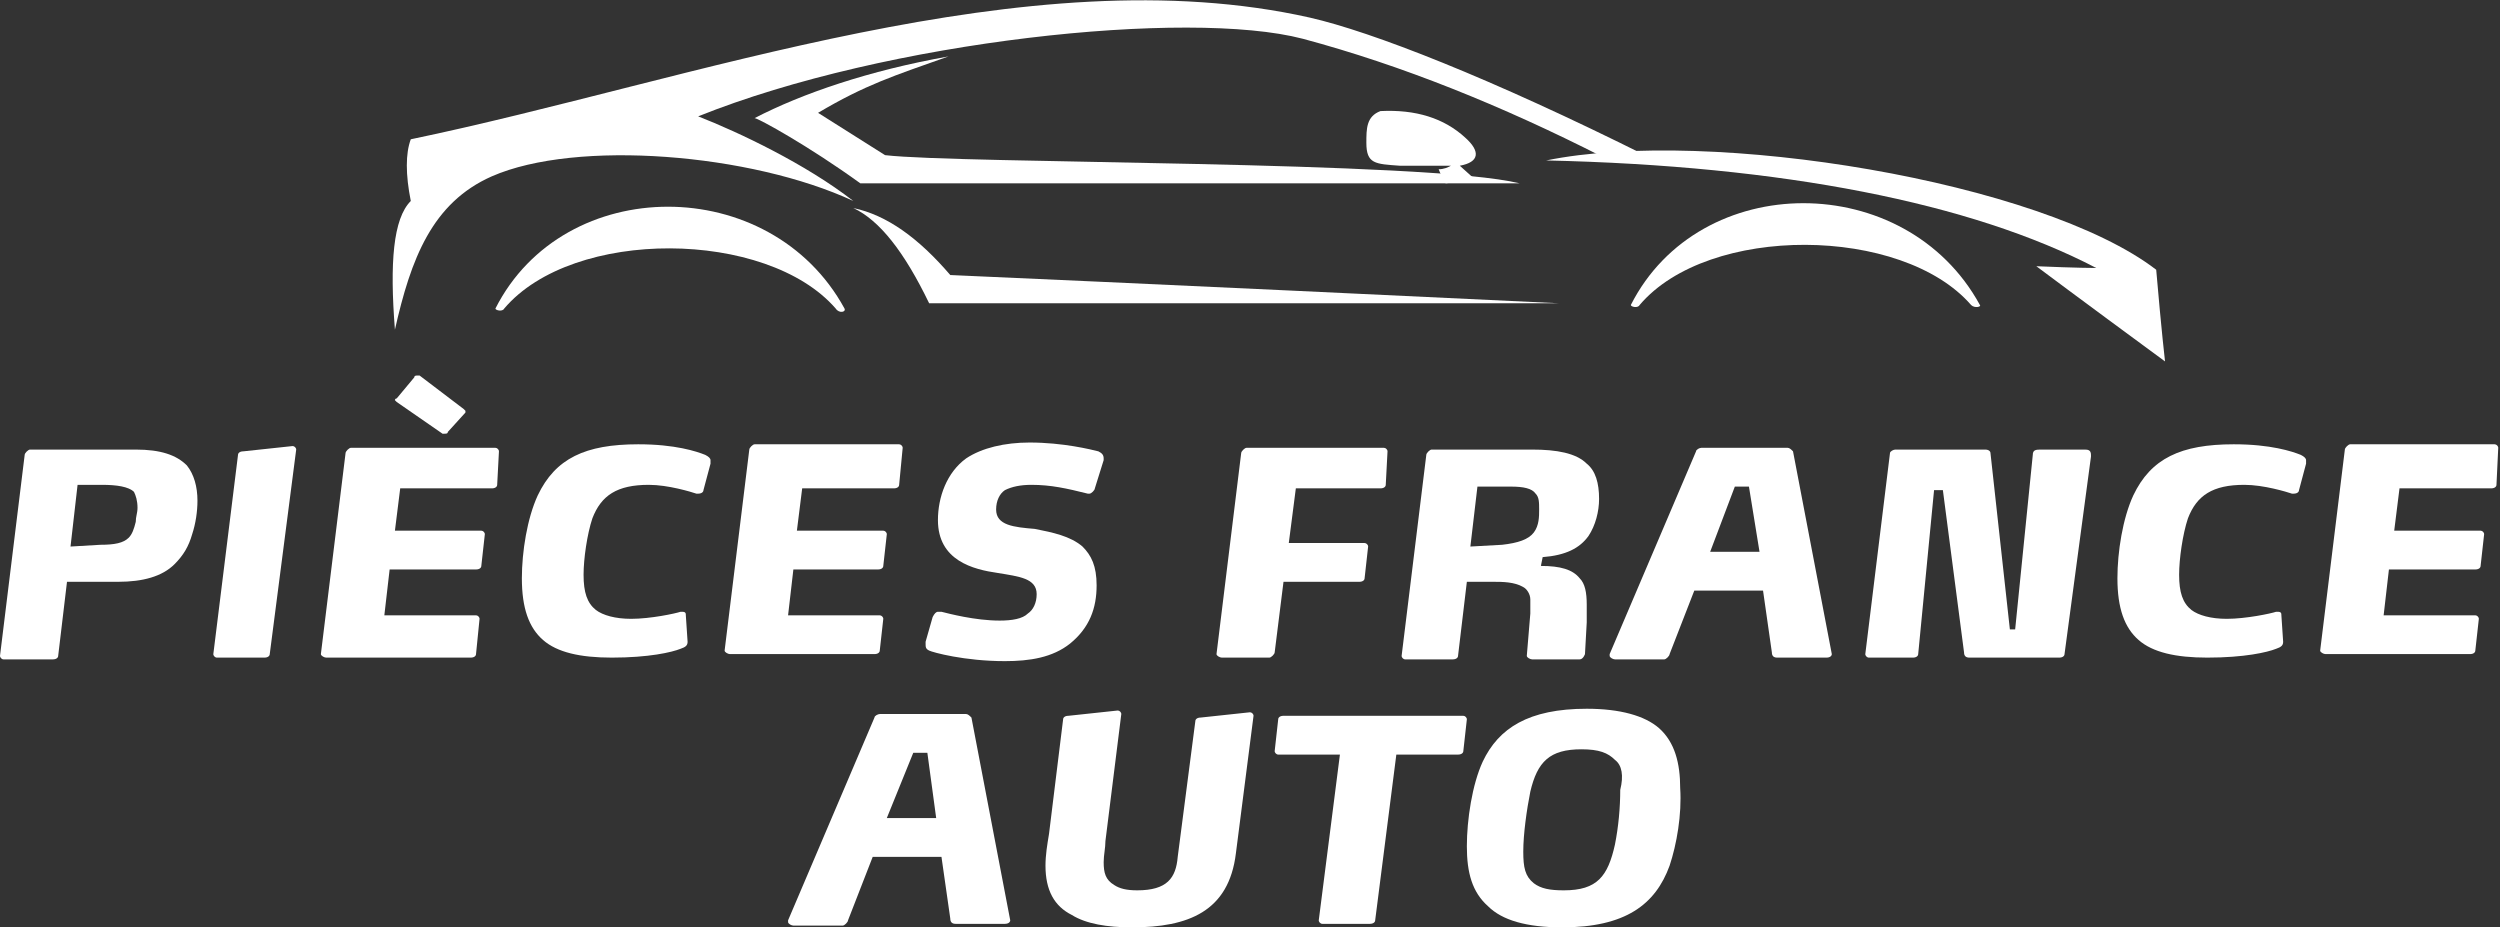
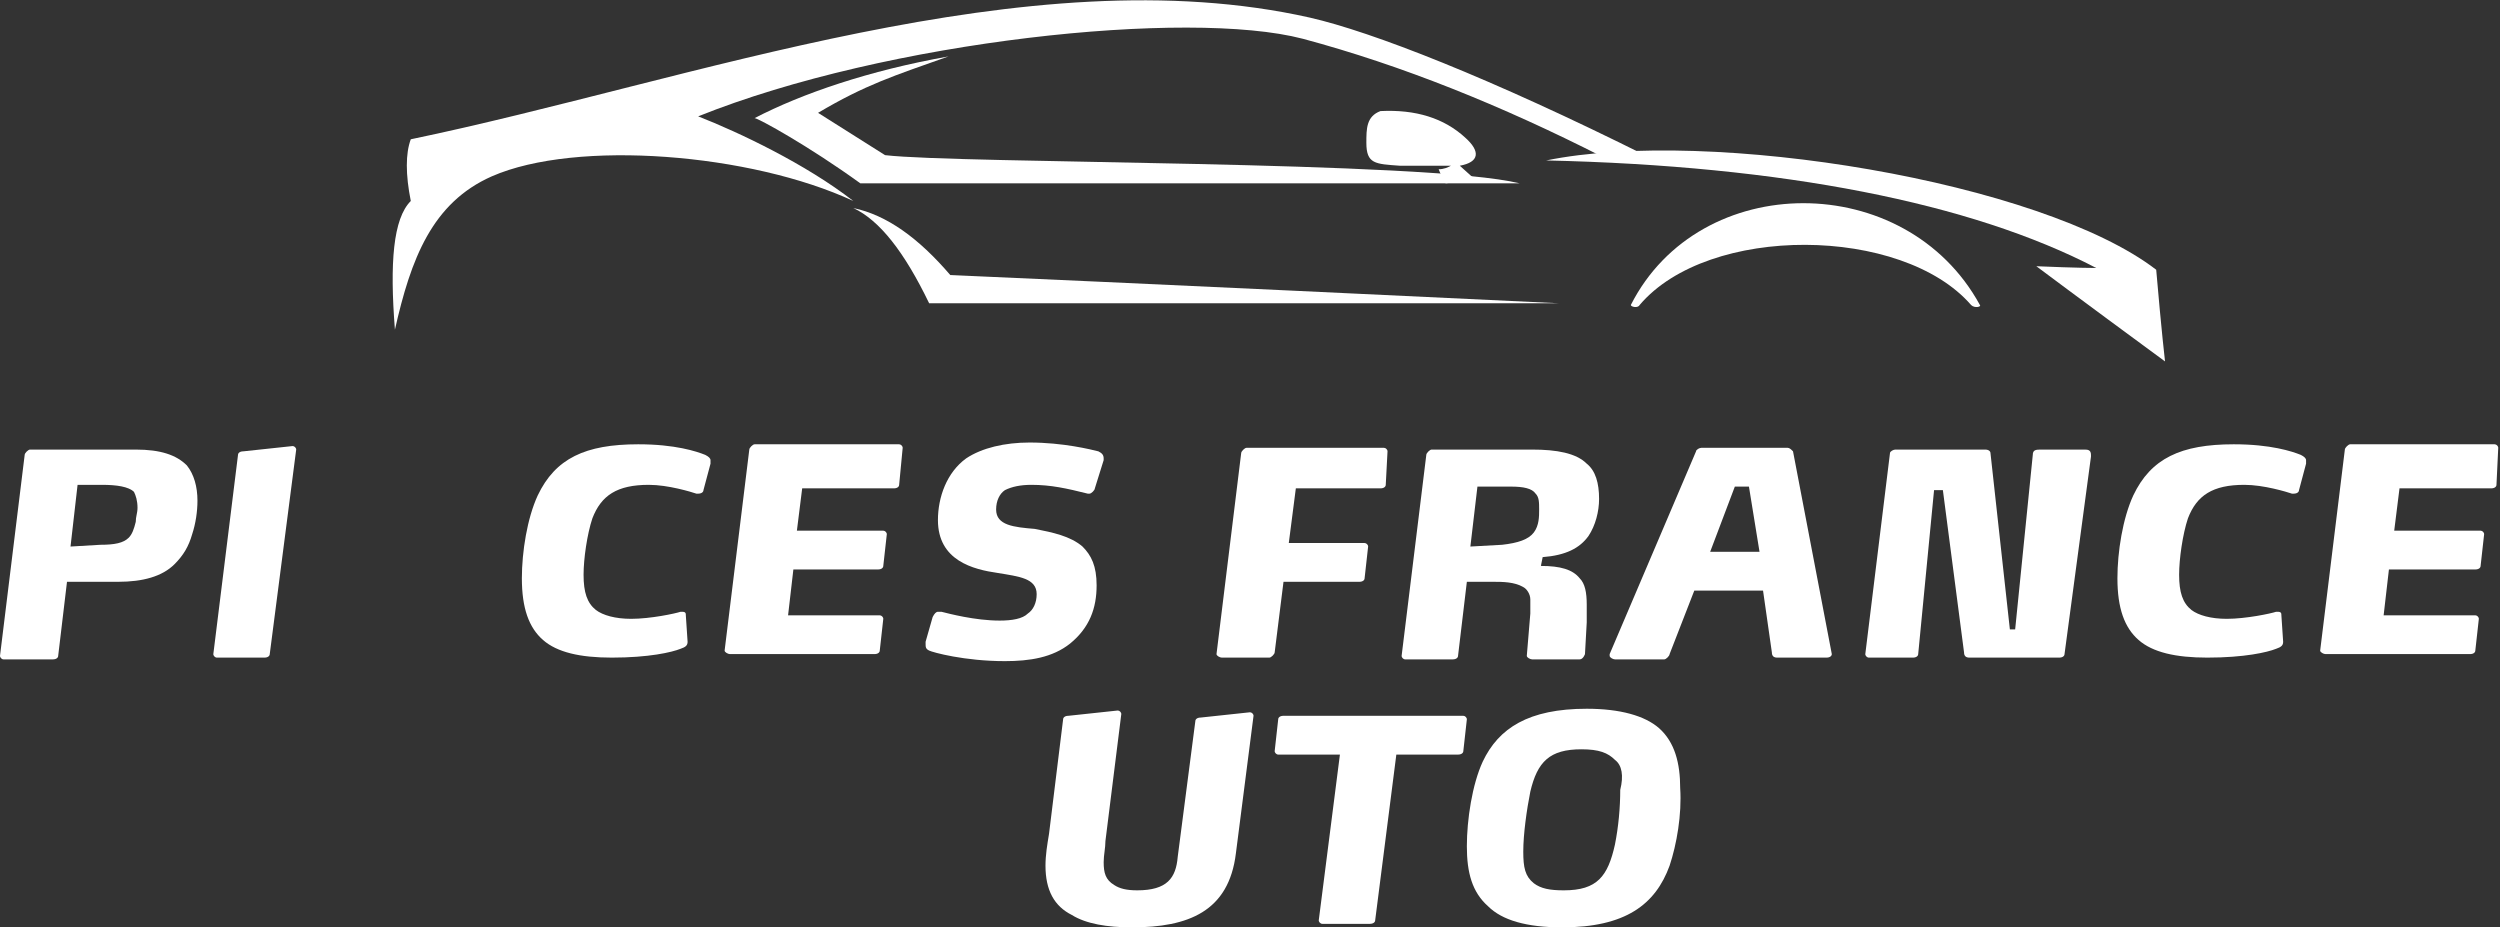
<svg xmlns="http://www.w3.org/2000/svg" version="1.1" id="Layer_1" x="0px" y="0px" width="141.8px" height="52.6px" viewBox="0 0 141.8 52.6" style="enable-background:new 0 0 141.8 52.6;" xml:space="preserve">
  <rect x="0" y="0" width="141.8" height="52.6" fill="#333333" stroke="none" />
  <style type="text/css">
	.st0{fill:#FFFFFF;}
	.st1{fill-rule:evenodd;clip-rule:evenodd;fill:#FFFFFF;}
</style>
  <g>
    <path class="st0" d="M10.9,30.3c-0.2,0.7-0.5,1.2-1,1.7c-0.7,0.7-1.8,1-3.2,1h0l-2.9,0l-0.5,4.2c0,0.1-0.1,0.2-0.3,0.2H0.2   c-0.1,0-0.2-0.1-0.2-0.2v0l1.4-11.4c0-0.1,0.2-0.3,0.3-0.3h6c1.4,0,2.3,0.3,2.9,0.9c0.4,0.5,0.6,1.2,0.6,2   C11.2,29,11.1,29.7,10.9,30.3z M7.6,27.9c-0.3-0.3-1-0.4-1.8-0.4H4.4L4,31l1.7-0.1c0.8,0,1.3-0.1,1.6-0.4c0.2-0.2,0.3-0.5,0.4-0.9   c0-0.3,0.1-0.5,0.1-0.8C7.8,28.4,7.7,28.1,7.6,27.9z" />
    <path class="st0" d="M15.3,37.1c0,0.1-0.1,0.2-0.3,0.2h-2.7c-0.1,0-0.2-0.1-0.2-0.2v0l1.4-11.3c0-0.1,0.1-0.2,0.3-0.2l2.8-0.3h0   c0.1,0,0.2,0.1,0.2,0.2v0L15.3,37.1z" />
-     <path class="st0" d="M28.2,27.5c0,0.1-0.1,0.2-0.3,0.2h-5.2l-0.3,2.4h4.9c0.1,0,0.2,0.1,0.2,0.2v0l-0.2,1.8c0,0.1-0.1,0.2-0.3,0.2   h-4.9l-0.3,2.6H27c0.1,0,0.2,0.1,0.2,0.2v0L27,37.1c0,0.1-0.1,0.2-0.3,0.2h-8.2c-0.1,0-0.3-0.1-0.3-0.2v0l1.4-11.4   c0-0.1,0.2-0.3,0.3-0.3h8.2c0.1,0,0.2,0.1,0.2,0.2v0L28.2,27.5z M25.4,24.5c0,0.1-0.1,0.1-0.2,0.1c0,0-0.1,0-0.1,0l-2.6-1.8   c0,0-0.1-0.1-0.1-0.1s0-0.1,0.1-0.1l1-1.2c0-0.1,0.1-0.1,0.2-0.1c0,0,0.1,0,0.1,0l2.5,1.9c0,0,0.1,0.1,0.1,0.1c0,0,0,0.1,0,0.1   L25.4,24.5z" />
    <path class="st0" d="M39.9,27.8c0,0.1-0.1,0.2-0.3,0.2c0,0-0.1,0-0.1,0c-0.3-0.1-1.6-0.5-2.7-0.5c-1.8,0-2.7,0.6-3.2,1.9   c-0.3,0.9-0.5,2.3-0.5,3.2c0,1,0.2,1.6,0.7,2c0.4,0.3,1.1,0.5,2,0.5c1.1,0,2.5-0.3,2.8-0.4c0,0,0.1,0,0.1,0c0.2,0,0.2,0.1,0.2,0.2   l0.1,1.5v0c0,0.2-0.1,0.3-0.4,0.4c-0.5,0.2-1.8,0.5-3.9,0.5c-1.8,0-3.1-0.3-3.9-1c-0.8-0.7-1.2-1.8-1.2-3.5c0-1.5,0.3-3.4,0.9-4.7   c1-2.1,2.7-2.9,5.7-2.9c2.1,0,3.3,0.4,3.8,0.6c0.2,0.1,0.3,0.2,0.3,0.3c0,0,0,0.1,0,0.2L39.9,27.8z" />
    <path class="st0" d="M51,27.5c0,0.1-0.1,0.2-0.3,0.2h-5.2l-0.3,2.4h4.9c0.1,0,0.2,0.1,0.2,0.2v0l-0.2,1.8c0,0.1-0.1,0.2-0.3,0.2H45   l-0.3,2.6h5.2c0.1,0,0.2,0.1,0.2,0.2v0l-0.2,1.8c0,0.1-0.1,0.2-0.3,0.2h-8.2c-0.1,0-0.3-0.1-0.3-0.2v0l1.4-11.4   c0-0.1,0.2-0.3,0.3-0.3H51c0.1,0,0.2,0.1,0.2,0.2v0L51,27.5z" />
    <path class="st0" d="M62.1,27.7c0,0.1-0.2,0.3-0.3,0.3c0,0,0,0-0.1,0c-1.2-0.3-2.1-0.5-3.2-0.5c-0.6,0-1.1,0.1-1.5,0.3   c-0.3,0.2-0.5,0.6-0.5,1.1c0,0.9,1,1,2.2,1.1c1,0.2,2,0.4,2.7,1c0.5,0.5,0.8,1.1,0.8,2.2c0,1.3-0.4,2.4-1.5,3.3c-1,0.8-2.3,1-3.7,1   c-2.3,0-4.1-0.5-4.3-0.6c-0.2-0.1-0.2-0.2-0.2-0.4c0,0,0-0.1,0-0.1l0.4-1.4c0.1-0.2,0.2-0.3,0.3-0.3c0.1,0,0.1,0,0.2,0   c0.4,0.1,1.9,0.5,3.3,0.5c0.7,0,1.3-0.1,1.6-0.4c0.3-0.2,0.5-0.6,0.5-1.1c0-0.9-1-1-2.2-1.2c-1.4-0.2-3.4-0.7-3.4-3   c0-1.3,0.5-2.7,1.6-3.5c0.9-0.6,2.2-0.9,3.6-0.9c1.9,0,3.5,0.4,3.9,0.5c0.2,0.1,0.3,0.2,0.3,0.4c0,0,0,0.1,0,0.1L62.1,27.7z" />
    <path class="st0" d="M78.6,27.5c0,0.1-0.1,0.2-0.3,0.2h-4.8l-0.4,3.1h4.3c0.1,0,0.2,0.1,0.2,0.2v0l-0.2,1.8c0,0.1-0.1,0.2-0.3,0.2   h-4.3l-0.5,4c0,0.1-0.2,0.3-0.3,0.3h-2.7c-0.1,0-0.3-0.1-0.3-0.2v0l1.4-11.4c0-0.1,0.2-0.3,0.3-0.3h7.8c0.1,0,0.2,0.1,0.2,0.2v0   L78.6,27.5z" />
    <path class="st0" d="M90.1,30.4c-0.5,0.7-1.3,1.1-2.6,1.2l-0.1,0.5c1.1,0,1.8,0.2,2.2,0.7c0.3,0.3,0.4,0.8,0.4,1.5c0,0.4,0,0.7,0,1   l-0.1,1.8c0,0-0.1,0.3-0.3,0.3h-2.7c-0.1,0-0.3-0.1-0.3-0.2v0l0.2-2.4c0-0.2,0-0.5,0-0.8c0-0.3-0.2-0.6-0.4-0.7   C85.9,33,85.2,33,84.7,33l-1.5,0l-0.5,4.2c0,0.1-0.1,0.2-0.3,0.2h-2.7c-0.1,0-0.2-0.1-0.2-0.2v0l1.4-11.4c0-0.1,0.2-0.3,0.3-0.3   h5.7c1.4,0,2.5,0.2,3.1,0.8c0.5,0.4,0.7,1.1,0.7,2C90.7,29,90.5,29.8,90.1,30.4z M87.1,28c-0.2-0.3-0.7-0.4-1.4-0.4h-1.9L83.4,31   l1.8-0.1c0.9-0.1,1.5-0.3,1.8-0.7c0.3-0.4,0.3-0.9,0.3-1.3C87.3,28.5,87.3,28.2,87.1,28z" />
    <path class="st0" d="M103.9,37.1c0,0.1-0.1,0.2-0.3,0.2h-2.8c-0.2,0-0.3-0.1-0.3-0.3l-0.5-3.5h-3.9l-1.4,3.6c0,0.1-0.2,0.3-0.3,0.3   h-2.8c-0.1,0-0.3-0.1-0.3-0.2v-0.1l4.9-11.5c0-0.1,0.2-0.2,0.3-0.2h4.9c0.1,0,0.2,0.1,0.3,0.2L103.9,37.1   C103.9,37.1,103.9,37.1,103.9,37.1z M99.2,27.6h-0.8L97,31.3h2.8L99.2,27.6z" />
    <path class="st0" d="M117.1,37.1c0,0.1-0.1,0.2-0.3,0.2h-5.1c-0.2,0-0.3-0.1-0.3-0.3l-1.2-9.2h-0.5l-0.9,9.3c0,0.1-0.1,0.2-0.3,0.2   H106c-0.1,0-0.2-0.1-0.2-0.2v0l1.4-11.4c0-0.1,0.2-0.2,0.3-0.2h5.1c0.2,0,0.3,0.1,0.3,0.2l1.1,10h0.3l1-9.9c0-0.3,0.2-0.3,0.5-0.3   h2.4c0.2,0,0.4,0,0.4,0.3v0.1L117.1,37.1z" />
    <path class="st0" d="M130.4,27.8c0,0.1-0.1,0.2-0.3,0.2c0,0-0.1,0-0.1,0c-0.3-0.1-1.6-0.5-2.7-0.5c-1.8,0-2.7,0.6-3.2,1.9   c-0.3,0.9-0.5,2.3-0.5,3.2c0,1,0.2,1.6,0.7,2c0.4,0.3,1.1,0.5,2,0.5c1.1,0,2.5-0.3,2.8-0.4c0,0,0.1,0,0.1,0c0.2,0,0.2,0.1,0.2,0.2   l0.1,1.5v0c0,0.2-0.1,0.3-0.4,0.4c-0.5,0.2-1.8,0.5-3.9,0.5c-1.8,0-3.1-0.3-3.9-1c-0.8-0.7-1.2-1.8-1.2-3.5c0-1.5,0.3-3.4,0.9-4.7   c1-2.1,2.7-2.9,5.7-2.9c2.1,0,3.3,0.4,3.8,0.6c0.2,0.1,0.3,0.2,0.3,0.3c0,0,0,0.1,0,0.2L130.4,27.8z" />
    <path class="st0" d="M141.6,27.5c0,0.1-0.1,0.2-0.3,0.2h-5.2l-0.3,2.4h4.9c0.1,0,0.2,0.1,0.2,0.2v0l-0.2,1.8c0,0.1-0.1,0.2-0.3,0.2   h-4.9l-0.3,2.6h5.2c0.1,0,0.2,0.1,0.2,0.2v0l-0.2,1.8c0,0.1-0.1,0.2-0.3,0.2h-8.2c-0.1,0-0.3-0.1-0.3-0.2v0l1.4-11.4   c0-0.1,0.2-0.3,0.3-0.3h8.2c0.1,0,0.2,0.1,0.2,0.2v0L141.6,27.5z" />
-     <path class="st0" d="M57.3,52.2c0,0.1-0.1,0.2-0.3,0.2h-2.8c-0.2,0-0.3-0.1-0.3-0.3l-0.5-3.5h-3.9l-1.4,3.6c0,0.1-0.2,0.3-0.3,0.3   H45c-0.1,0-0.3-0.1-0.3-0.2v-0.1l4.9-11.5c0-0.1,0.2-0.2,0.3-0.2h4.9c0.1,0,0.2,0.1,0.3,0.2L57.3,52.2   C57.3,52.2,57.3,52.2,57.3,52.2z M52.6,42.7h-0.8l-1.5,3.7h2.8L52.6,42.7z" />
    <path class="st0" d="M70.1,48.4c-0.4,3.3-2.7,4.2-5.9,4.2c-1.4,0-2.6-0.2-3.4-0.7c-1-0.5-1.5-1.4-1.5-2.8c0-0.6,0.1-1.2,0.2-1.8   l0.8-6.5c0-0.1,0.1-0.2,0.3-0.2l2.8-0.3h0c0.1,0,0.2,0.1,0.2,0.2v0l-0.9,7.2c0,0.4-0.1,0.8-0.1,1.2c0,0.6,0.1,1,0.6,1.3   c0.3,0.2,0.7,0.3,1.3,0.3c1.7,0,2.2-0.7,2.3-1.9l1-7.7c0-0.1,0.1-0.2,0.3-0.2l2.8-0.3h0c0.1,0,0.2,0.1,0.2,0.2v0L70.1,48.4z" />
    <path class="st0" d="M83,42.6c0,0.1-0.1,0.2-0.3,0.2h-3.5l-1.2,9.4c0,0.1-0.1,0.2-0.3,0.2h-2.7c-0.1,0-0.2-0.1-0.2-0.2v0l1.2-9.4   h-3.5c-0.1,0-0.2-0.1-0.2-0.2v0l0.2-1.8c0-0.1,0.1-0.2,0.3-0.2H83c0.1,0,0.2,0.1,0.2,0.2v0L83,42.6z" />
    <path class="st0" d="M94.7,49.1c-0.8,2.2-2.5,3.5-6.1,3.5c-2,0-3.4-0.4-4.2-1.2c-0.9-0.8-1.2-1.9-1.2-3.4c0-1.5,0.3-3.5,0.9-4.8   c0.9-1.9,2.6-3,5.9-3c1.9,0,3.3,0.4,4.1,1.1c0.9,0.8,1.2,2,1.2,3.4C95.4,46.2,95.1,47.9,94.7,49.1z M91.6,43.1   c-0.4-0.4-0.9-0.6-1.9-0.6c-1.8,0-2.5,0.7-2.9,2.4c-0.2,1-0.4,2.4-0.4,3.4c0,0.9,0.1,1.4,0.6,1.8c0.4,0.3,0.9,0.4,1.7,0.4   c1.9,0,2.5-0.8,2.9-2.6c0.2-1,0.3-2.1,0.3-3.1C92.1,44,92,43.4,91.6,43.1z" />
  </g>
  <g>
    <path class="st1" d="M90.9,8.9c-5.7-2.9-11.4-5.2-17-6.7c-6.5-1.7-23.6,0.1-34.3,4.4c2.3,0.9,6.1,2.7,8.8,4.8   C42.6,8.7,32.7,7.9,27.9,10c-3.4,1.5-4.6,4.7-5.5,8.7c-0.3-3.8-0.1-6.3,0.9-7.3c-0.3-1.5-0.3-2.7,0-3.5C39.2,4.6,58.3-2.6,74.3,1   c3.5,0.8,10.2,3.4,19.2,7.9C92.5,8.8,91.6,8.9,90.9,8.9" />
    <path class="st1" d="M86.2,10.4c-21.6,0-37.4,0-37.4,0c-2.9-2.1-5.8-3.7-6-3.7c2.7-1.4,6.5-2.7,11-3.5c-3.1,1.1-4.7,1.6-7.4,3.2   l3.8,2.4C54.4,9.3,80.9,9.1,86.2,10.4" />
    <path class="st1" d="M112.3,17.3c-4.2-7.7-15.9-7.7-19.8,0c0,0.1,0.4,0.2,0.5,0c3.9-4.6,14.9-4.5,18.8,0   C112,17.5,112.4,17.4,112.3,17.3" />
    <path class="st1" d="M79.4,9.4c-1.4-0.1-1.9-0.1-1.9-1.3c0-0.8,0-1.5,0.8-1.8c2-0.1,3.6,0.4,4.8,1.5c0.9,0.8,0.8,1.4-0.3,1.6l1,0.9   c-0.6,0-1.2,0-1.8,0.1c-0.3-0.5-0.4-0.8-0.4-0.8c0.3,0,0.5-0.1,0.7-0.2H79.4z" />
    <path class="st1" d="M118.9,15.2c-7.1-3.7-17.8-5.8-31.2-6.1c9.3-1.9,28.1,1.2,34.6,6.2c0.3,3.5,0.5,5.2,0.5,5.2   c-4.9-3.6-7.3-5.4-7.3-5.4C117.8,15.2,118.9,15.2,118.9,15.2" />
    <path class="st1" d="M53.9,15.6c-1.8-2.1-3.6-3.4-5.5-3.8c1.5,0.7,2.9,2.5,4.3,5.4c23.8,0,35.7,0,35.7,0   C65.4,16.1,53.9,15.6,53.9,15.6" />
-     <path class="st1" d="M47.9,17.5c-4.2-7.7-15.9-7.7-19.8,0c0,0.1,0.4,0.2,0.5,0c3.9-4.6,14.9-4.5,18.8,0   C47.6,17.8,48,17.7,47.9,17.5" />
  </g>
</svg>